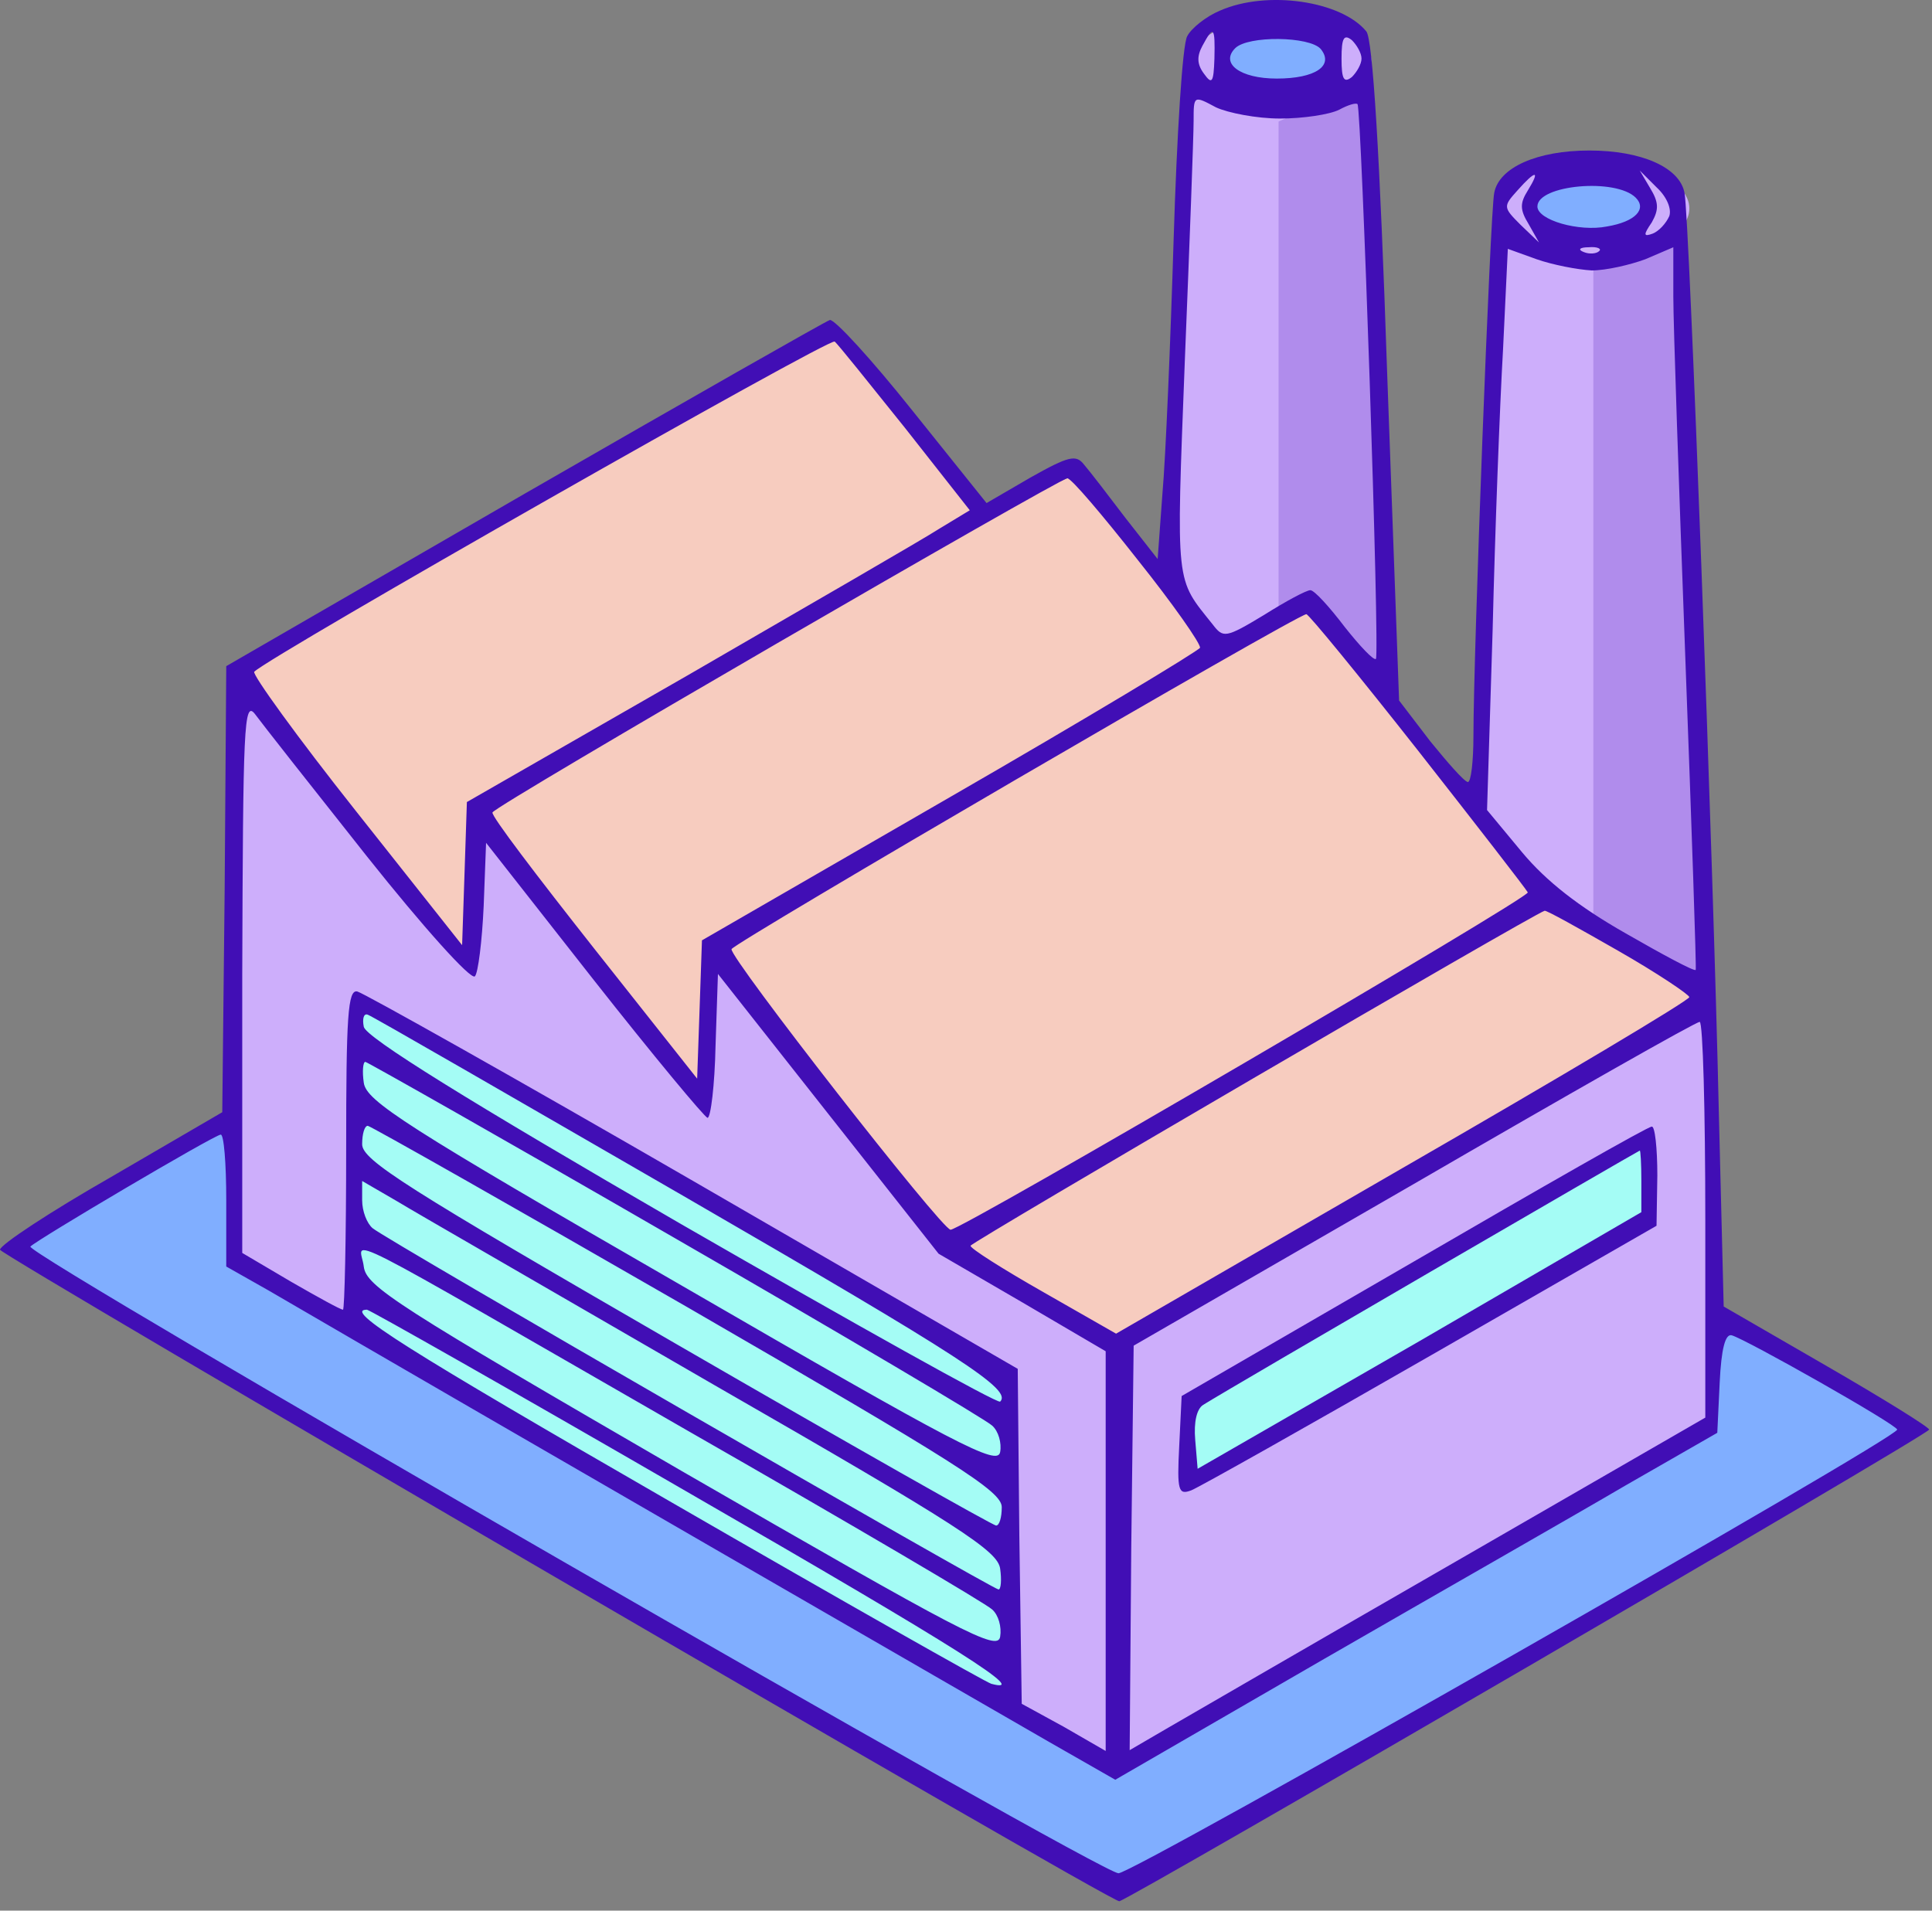
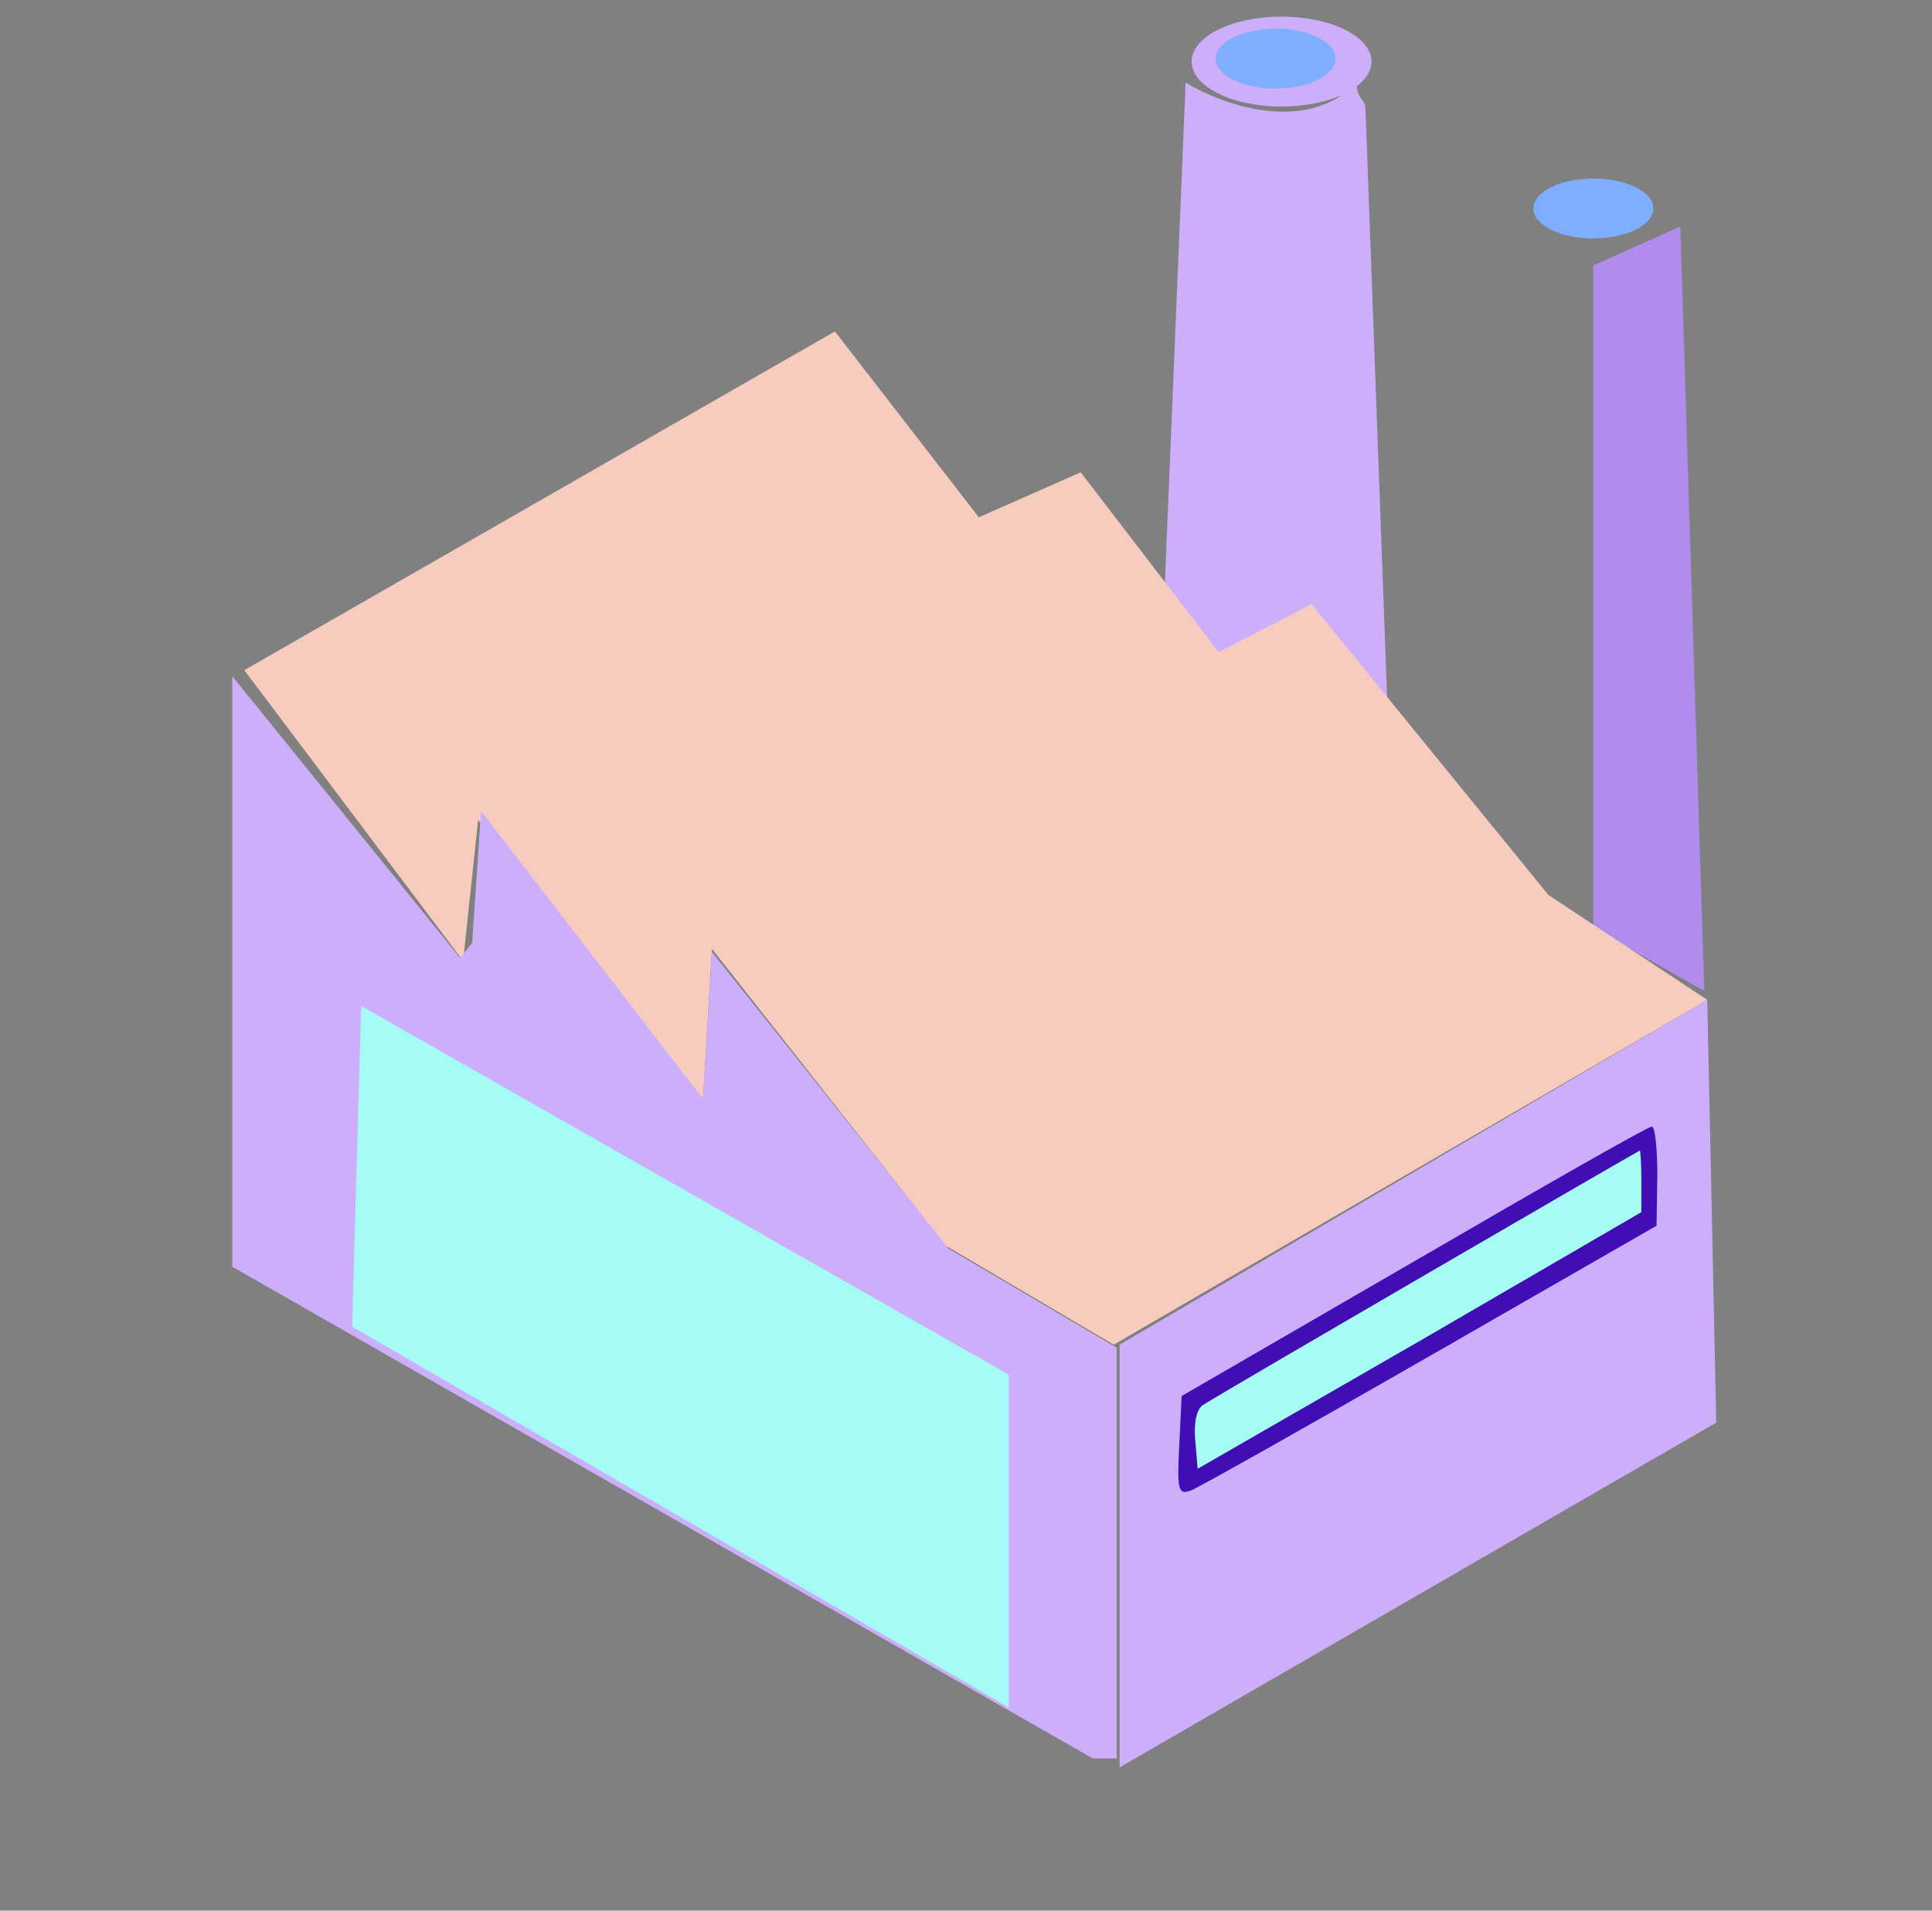
<svg xmlns="http://www.w3.org/2000/svg" width="91" height="90" viewBox="0 0 91 90" fill="none">
  <rect x="0" y="0" width="91" height="90" fill="#808080" stroke="none" />
-   <ellipse cx="75.052" cy="9.821" rx="4.519" ry="2.259" fill="#CDAEFB" />
  <ellipse cx="75.049" cy="9.821" rx="2.824" ry="1.412" fill="#80AEFF" />
  <ellipse cx="60.363" cy="2.901" rx="4.236" ry="2.118" fill="#CDAEFB" />
  <ellipse cx="60.082" cy="2.76" rx="2.824" ry="1.412" fill="#80AEFF" />
-   <path d="M78.722 10.668C76.349 13.153 72.367 11.703 70.673 10.668L69.543 37.922L72.932 42.158L80.416 46.536L79.145 11.939C79.145 11.374 78.722 11.515 78.722 10.668Z" fill="#CDAEFB" />
  <path d="M63.894 3.89C61.521 6.375 57.539 4.925 55.844 3.89L54.715 31.144L58.104 35.38L65.588 39.758L64.317 5.161C64.317 4.596 63.894 4.737 63.894 3.89Z" fill="#CDAEFB" />
  <path d="M75.049 42.865V12.504L79.144 10.668L80.274 46.678L75.049 43.712V42.865Z" fill="#B08CEC" />
-   <path d="M60.223 36.086V5.725L64.318 3.89L65.448 39.899L60.223 36.933V36.086Z" fill="#B08CEC" />
  <path d="M21.814 45.265L11.506 31.568L39.325 15.611L46.103 24.366L50.904 22.248L57.4 30.72L61.778 28.461L72.933 42.159L80.418 47.101L52.458 63.34L44.55 58.681L33.535 44.7L33.111 51.761L22.52 38.628L21.814 45.265Z" fill="#F7CCBF" />
  <path d="M80.414 47.101L52.736 63.34V69.413V83.251L80.838 67.012L80.414 47.101Z" fill="#CDAEFB" />
  <path d="M77.592 57.268V53.597L55.986 66.023V69.836L77.592 57.268Z" fill="#A4FCF5" />
-   <path d="M10.941 59.386V52.891L0.773 58.68L52.74 89.041L90.161 67.435L80.7 61.787V67.435L52.74 83.11L10.941 59.386Z" fill="#80AEFF" />
  <path d="M10.94 31.85V59.669L51.468 82.828H52.597V63.482L44.689 58.822L33.533 44.842L33.11 51.761L22.66 38.205L22.236 44.418L21.672 45.124L10.94 31.85Z" fill="#CDAEFB" />
  <path d="M47.511 64.752L17.01 47.383L16.586 62.493L47.511 80.427V64.752Z" fill="#A4FCF5" />
-   <path d="M57.464 0.5C56.824 0.764 56.109 1.329 55.92 1.705C55.694 2.082 55.431 6.375 55.28 11.27C55.13 16.166 54.904 21.55 54.753 23.245L54.527 26.333L53.021 24.412C52.192 23.32 51.326 22.191 51.063 21.889C50.686 21.4 50.347 21.475 48.54 22.492L46.468 23.697L42.966 19.329C41.046 16.919 39.314 15.036 39.088 15.073C38.862 15.149 32.385 18.839 24.665 23.283L10.657 31.379L10.582 41.885L10.469 52.391L5.234 55.441C2.335 57.098 0 58.642 0 58.868C0.038 59.132 52.23 89.558 52.719 89.558C53.058 89.558 90.866 67.567 90.866 67.341C90.866 67.228 88.682 65.872 86.008 64.328L81.188 61.542L80.962 52.504C80.698 40.605 79.569 10.14 79.343 9.086C79.117 7.881 77.309 7.09 74.862 7.09C72.414 7.09 70.606 7.881 70.38 9.086C70.192 9.952 69.401 30.852 69.401 34.655C69.401 35.86 69.288 36.839 69.138 36.839C68.95 36.801 68.196 35.935 67.368 34.919L65.899 32.998L65.335 17.521C64.996 7.354 64.657 1.818 64.355 1.479C63.188 0.048 59.686 -0.479 57.464 0.5ZM57.201 2.76C57.163 3.889 57.088 4.002 56.711 3.475C56.372 3.023 56.372 2.647 56.636 2.157C57.163 1.178 57.238 1.253 57.201 2.76ZM64.129 2.76C64.129 3.023 63.904 3.4 63.678 3.626C63.301 3.927 63.188 3.739 63.188 2.76C63.188 1.781 63.301 1.592 63.678 1.894C63.904 2.119 64.129 2.496 64.129 2.76ZM62.209 2.308C62.849 3.099 61.945 3.701 60.138 3.701C58.406 3.701 57.464 2.986 58.18 2.27C58.782 1.668 61.682 1.705 62.209 2.308ZM60.288 5.584C61.38 5.584 62.623 5.396 63.075 5.17C63.489 4.944 63.866 4.831 63.941 4.906C64.129 5.132 64.996 30.852 64.807 31.04C64.694 31.115 64.054 30.437 63.339 29.534C62.623 28.592 61.908 27.801 61.719 27.801C61.531 27.801 60.552 28.329 59.535 28.969C57.728 30.061 57.615 30.061 57.125 29.421C55.355 27.199 55.393 27.764 55.807 16.994C56.033 11.458 56.221 6.375 56.221 5.697C56.221 4.492 56.221 4.492 57.276 5.057C57.841 5.32 59.196 5.584 60.288 5.584ZM71.962 8.973C71.585 9.576 71.585 9.877 72 10.555L72.489 11.421L71.623 10.592C70.795 9.764 70.795 9.726 71.472 8.973C72.339 7.994 72.565 7.994 71.962 8.973ZM78.627 10.178C78.477 10.517 78.138 10.893 77.837 11.007C77.422 11.157 77.385 11.082 77.799 10.479C78.138 9.877 78.138 9.538 77.724 8.86L77.234 8.032L78.025 8.822C78.514 9.274 78.74 9.839 78.627 10.178ZM77.046 9.312C77.573 9.839 77.046 10.442 75.69 10.668C74.372 10.931 72.414 10.366 72.414 9.726C72.414 8.709 76.104 8.371 77.046 9.312ZM74.975 12.739C75.652 12.739 76.782 12.475 77.498 12.211L78.816 11.647V13.981C78.816 15.262 79.079 22.906 79.38 30.965C79.682 39.023 79.908 45.651 79.87 45.688C79.795 45.764 78.326 44.973 76.556 43.956C74.372 42.714 72.828 41.508 71.698 40.153L70.042 38.157L70.305 29.684C70.418 25.015 70.644 19.065 70.795 16.467L71.021 11.722L72.376 12.211C73.129 12.475 74.297 12.701 74.975 12.739ZM75.314 11.835C75.201 11.948 74.862 11.986 74.598 11.873C74.297 11.76 74.41 11.647 74.824 11.647C75.238 11.609 75.464 11.722 75.314 11.835ZM42.627 20.157L45.678 24.036L44.247 24.902C43.493 25.391 38.146 28.479 32.422 31.793L21.991 37.78L21.879 41.169L21.766 44.521L16.757 38.195C14.008 34.73 11.862 31.755 11.975 31.642C12.728 30.889 39.125 15.864 39.314 16.09C39.464 16.203 40.933 18.048 42.627 20.157ZM53.586 26.37C55.242 28.442 56.56 30.324 56.523 30.513C56.447 30.663 51.138 33.864 44.736 37.554L33.063 44.295L32.95 47.571L32.837 50.81L27.979 44.672C25.305 41.282 23.121 38.421 23.197 38.27C23.272 37.969 49.858 22.567 50.272 22.529C50.46 22.529 51.929 24.262 53.586 26.37ZM66.803 35.37C69.552 38.873 71.887 41.885 71.962 42.036C72.037 42.299 45.301 57.927 44.774 57.927C44.36 57.927 34.343 45.086 34.456 44.709C34.569 44.408 61.042 28.969 61.531 28.931C61.644 28.931 64.016 31.831 66.803 35.37ZM17.284 40.341C19.92 43.655 22.18 46.178 22.368 45.99C22.519 45.839 22.707 44.333 22.782 42.676L22.895 39.701L27.979 46.178C30.766 49.718 33.176 52.617 33.326 52.655C33.477 52.655 33.665 51.111 33.703 49.266L33.816 45.877L39.012 52.467L44.209 59.056L48.163 61.354L52.079 63.651V73.065V82.479L50.121 81.349L48.125 80.257L48.012 72.349L47.937 64.479L32.648 55.63C24.251 50.772 17.134 46.78 16.833 46.705C16.381 46.592 16.305 47.872 16.305 54.123C16.305 58.303 16.23 61.693 16.155 61.693C16.042 61.693 14.95 61.09 13.707 60.374L11.41 59.019V45.952C11.448 34.203 11.485 32.96 12.012 33.638C12.314 34.052 14.686 37.065 17.284 40.341ZM76.217 44.785C78.062 45.839 79.569 46.856 79.569 46.969C79.569 47.119 73.506 50.734 66.05 55.027L52.569 62.822L49.142 60.864C47.222 59.772 45.678 58.793 45.715 58.68C45.715 58.529 72.226 43.052 72.753 42.902C72.828 42.864 74.372 43.73 76.217 44.785ZM32.272 56.383C45.414 63.989 47.673 65.458 47.109 66.023C46.996 66.136 40.255 62.37 32.084 57.663C22.067 51.864 17.209 48.852 17.134 48.362C17.058 47.985 17.134 47.722 17.322 47.797C17.548 47.872 24.251 51.751 32.272 56.383ZM80.322 57.437V66.776L68.573 73.554C62.096 77.282 55.996 80.822 55.017 81.387L53.209 82.441L53.284 72.914L53.397 63.387L66.577 55.78C73.845 51.563 79.87 48.136 80.058 48.136C80.209 48.136 80.322 52.316 80.322 57.437ZM31.82 58.341C39.728 62.898 46.468 66.889 46.732 67.153C47.033 67.416 47.184 67.981 47.109 68.395C46.996 69.073 45.188 68.132 32.121 60.563C19.054 53.031 17.247 51.864 17.134 50.998C17.058 50.471 17.096 50.019 17.209 50.019C17.284 50.019 23.874 53.747 31.82 58.341ZM32.385 61.58C45.075 68.923 47.184 70.241 47.184 70.994C47.184 71.483 47.071 71.86 46.92 71.86C46.77 71.86 39.992 68.019 31.858 63.312C19.092 55.931 17.058 54.651 17.058 53.898C17.058 53.408 17.172 53.031 17.322 53.031C17.435 53.031 24.213 56.872 32.385 61.58ZM10.657 56.533V59.659L12.653 60.789C22.406 66.475 46.883 80.596 49.368 82.027L52.531 83.835L62.36 78.148C67.782 75.023 74.184 71.37 76.556 69.977L80.887 67.492L81 65.119C81.075 63.538 81.263 62.822 81.564 62.898C82.242 63.086 89.359 67.115 89.359 67.341C89.359 67.755 53.397 88.24 52.682 88.24C51.74 88.203 1.13 59.056 1.431 58.718C1.77 58.379 10.054 53.483 10.393 53.446C10.544 53.408 10.657 54.801 10.657 56.533ZM33.627 65.232C45.301 71.935 46.996 73.065 47.109 73.893C47.184 74.421 47.146 74.872 47.033 74.872C46.77 74.872 18.151 58.379 17.548 57.852C17.284 57.626 17.058 57.061 17.058 56.533V55.63L18.678 56.571C19.544 57.098 26.284 60.977 33.627 65.232ZM32.498 67.454C40.067 71.784 46.468 75.55 46.732 75.814C47.033 76.077 47.184 76.642 47.109 77.094C46.996 77.81 45.376 76.944 32.121 69.299C18.678 61.504 17.247 60.6 17.134 59.659C16.983 58.379 15.138 57.475 32.498 67.454ZM32.309 70.241C45.376 77.772 48.54 79.805 46.694 79.316C46.431 79.24 39.653 75.4 31.632 70.768C19.092 63.538 16.155 61.693 17.284 61.693C17.397 61.693 24.176 65.534 32.309 70.241Z" fill="#410EB5" />
  <path d="M66.578 59.434L55.657 65.76L55.544 68.095C55.431 70.241 55.507 70.429 56.109 70.203C56.486 70.053 61.569 67.191 67.406 63.839L78.025 57.739L78.063 55.367C78.063 54.086 77.95 53.032 77.799 53.069C77.611 53.069 72.603 55.931 66.578 59.434ZM77.31 55.63V57.099L66.879 63.161L56.41 69.187L56.297 67.831C56.222 66.965 56.373 66.362 56.674 66.174C57.992 65.346 77.121 54.237 77.234 54.199C77.272 54.162 77.31 54.839 77.31 55.63Z" fill="#410EB5" />
</svg>